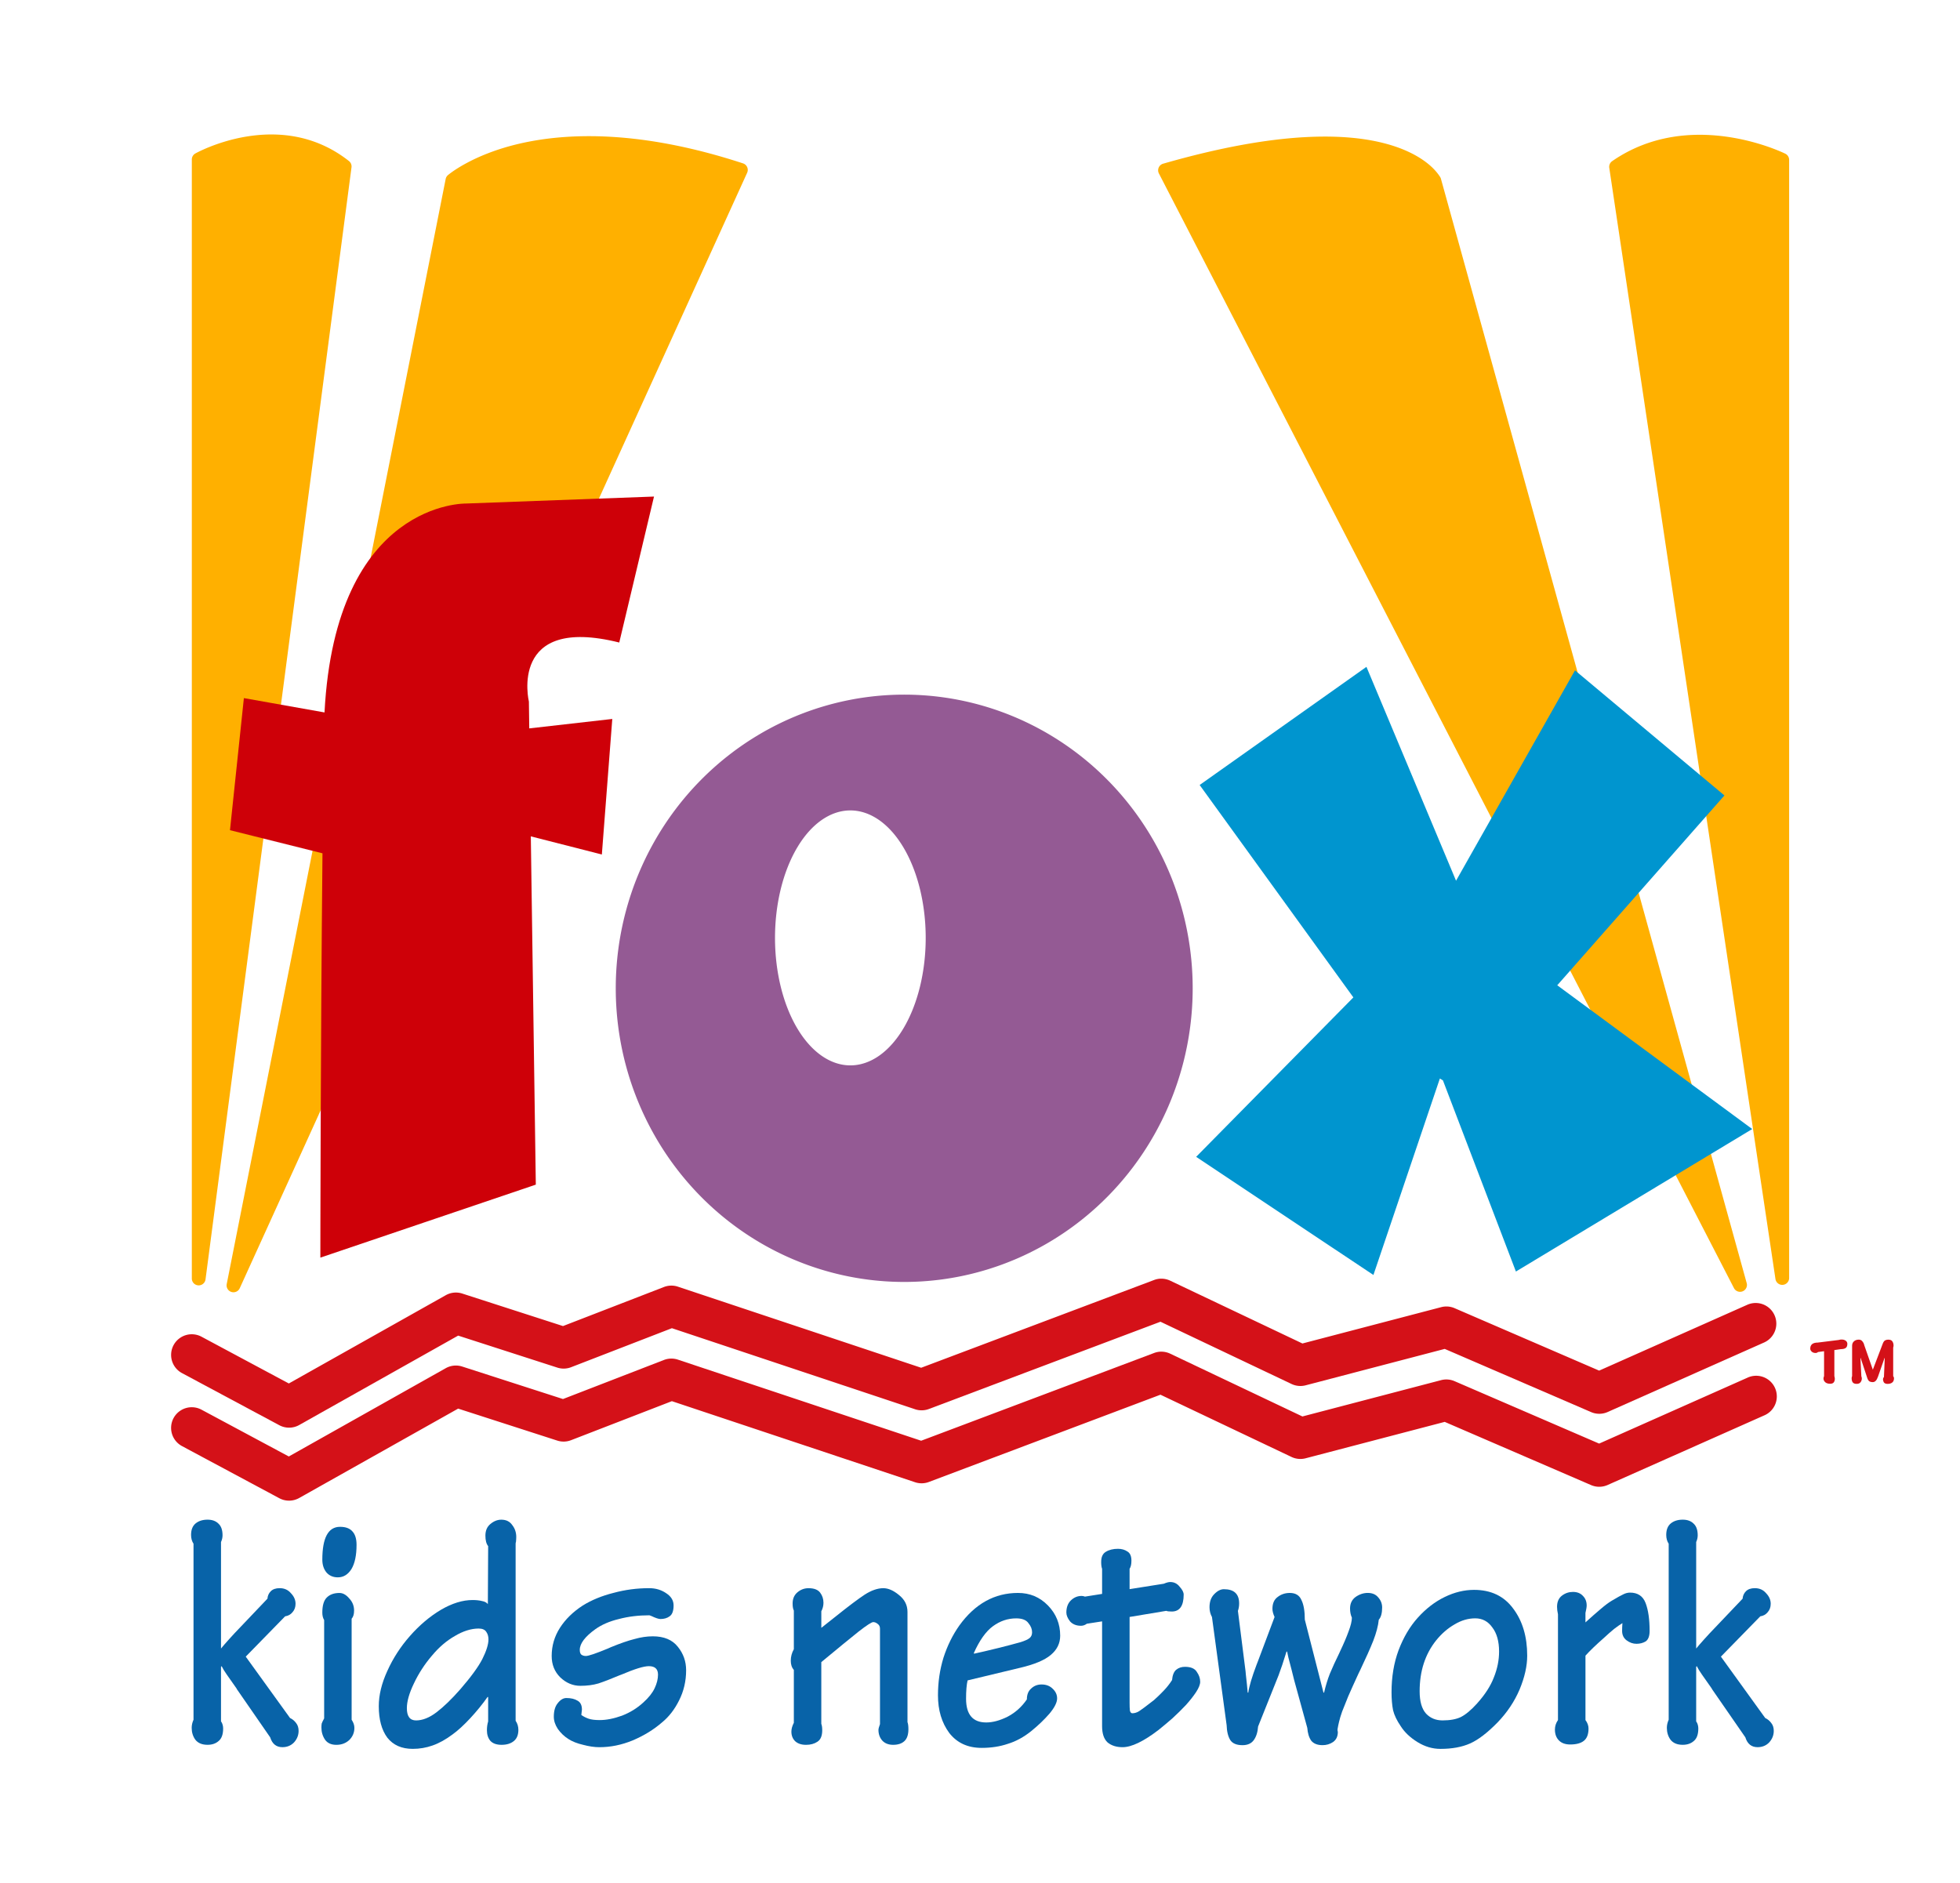
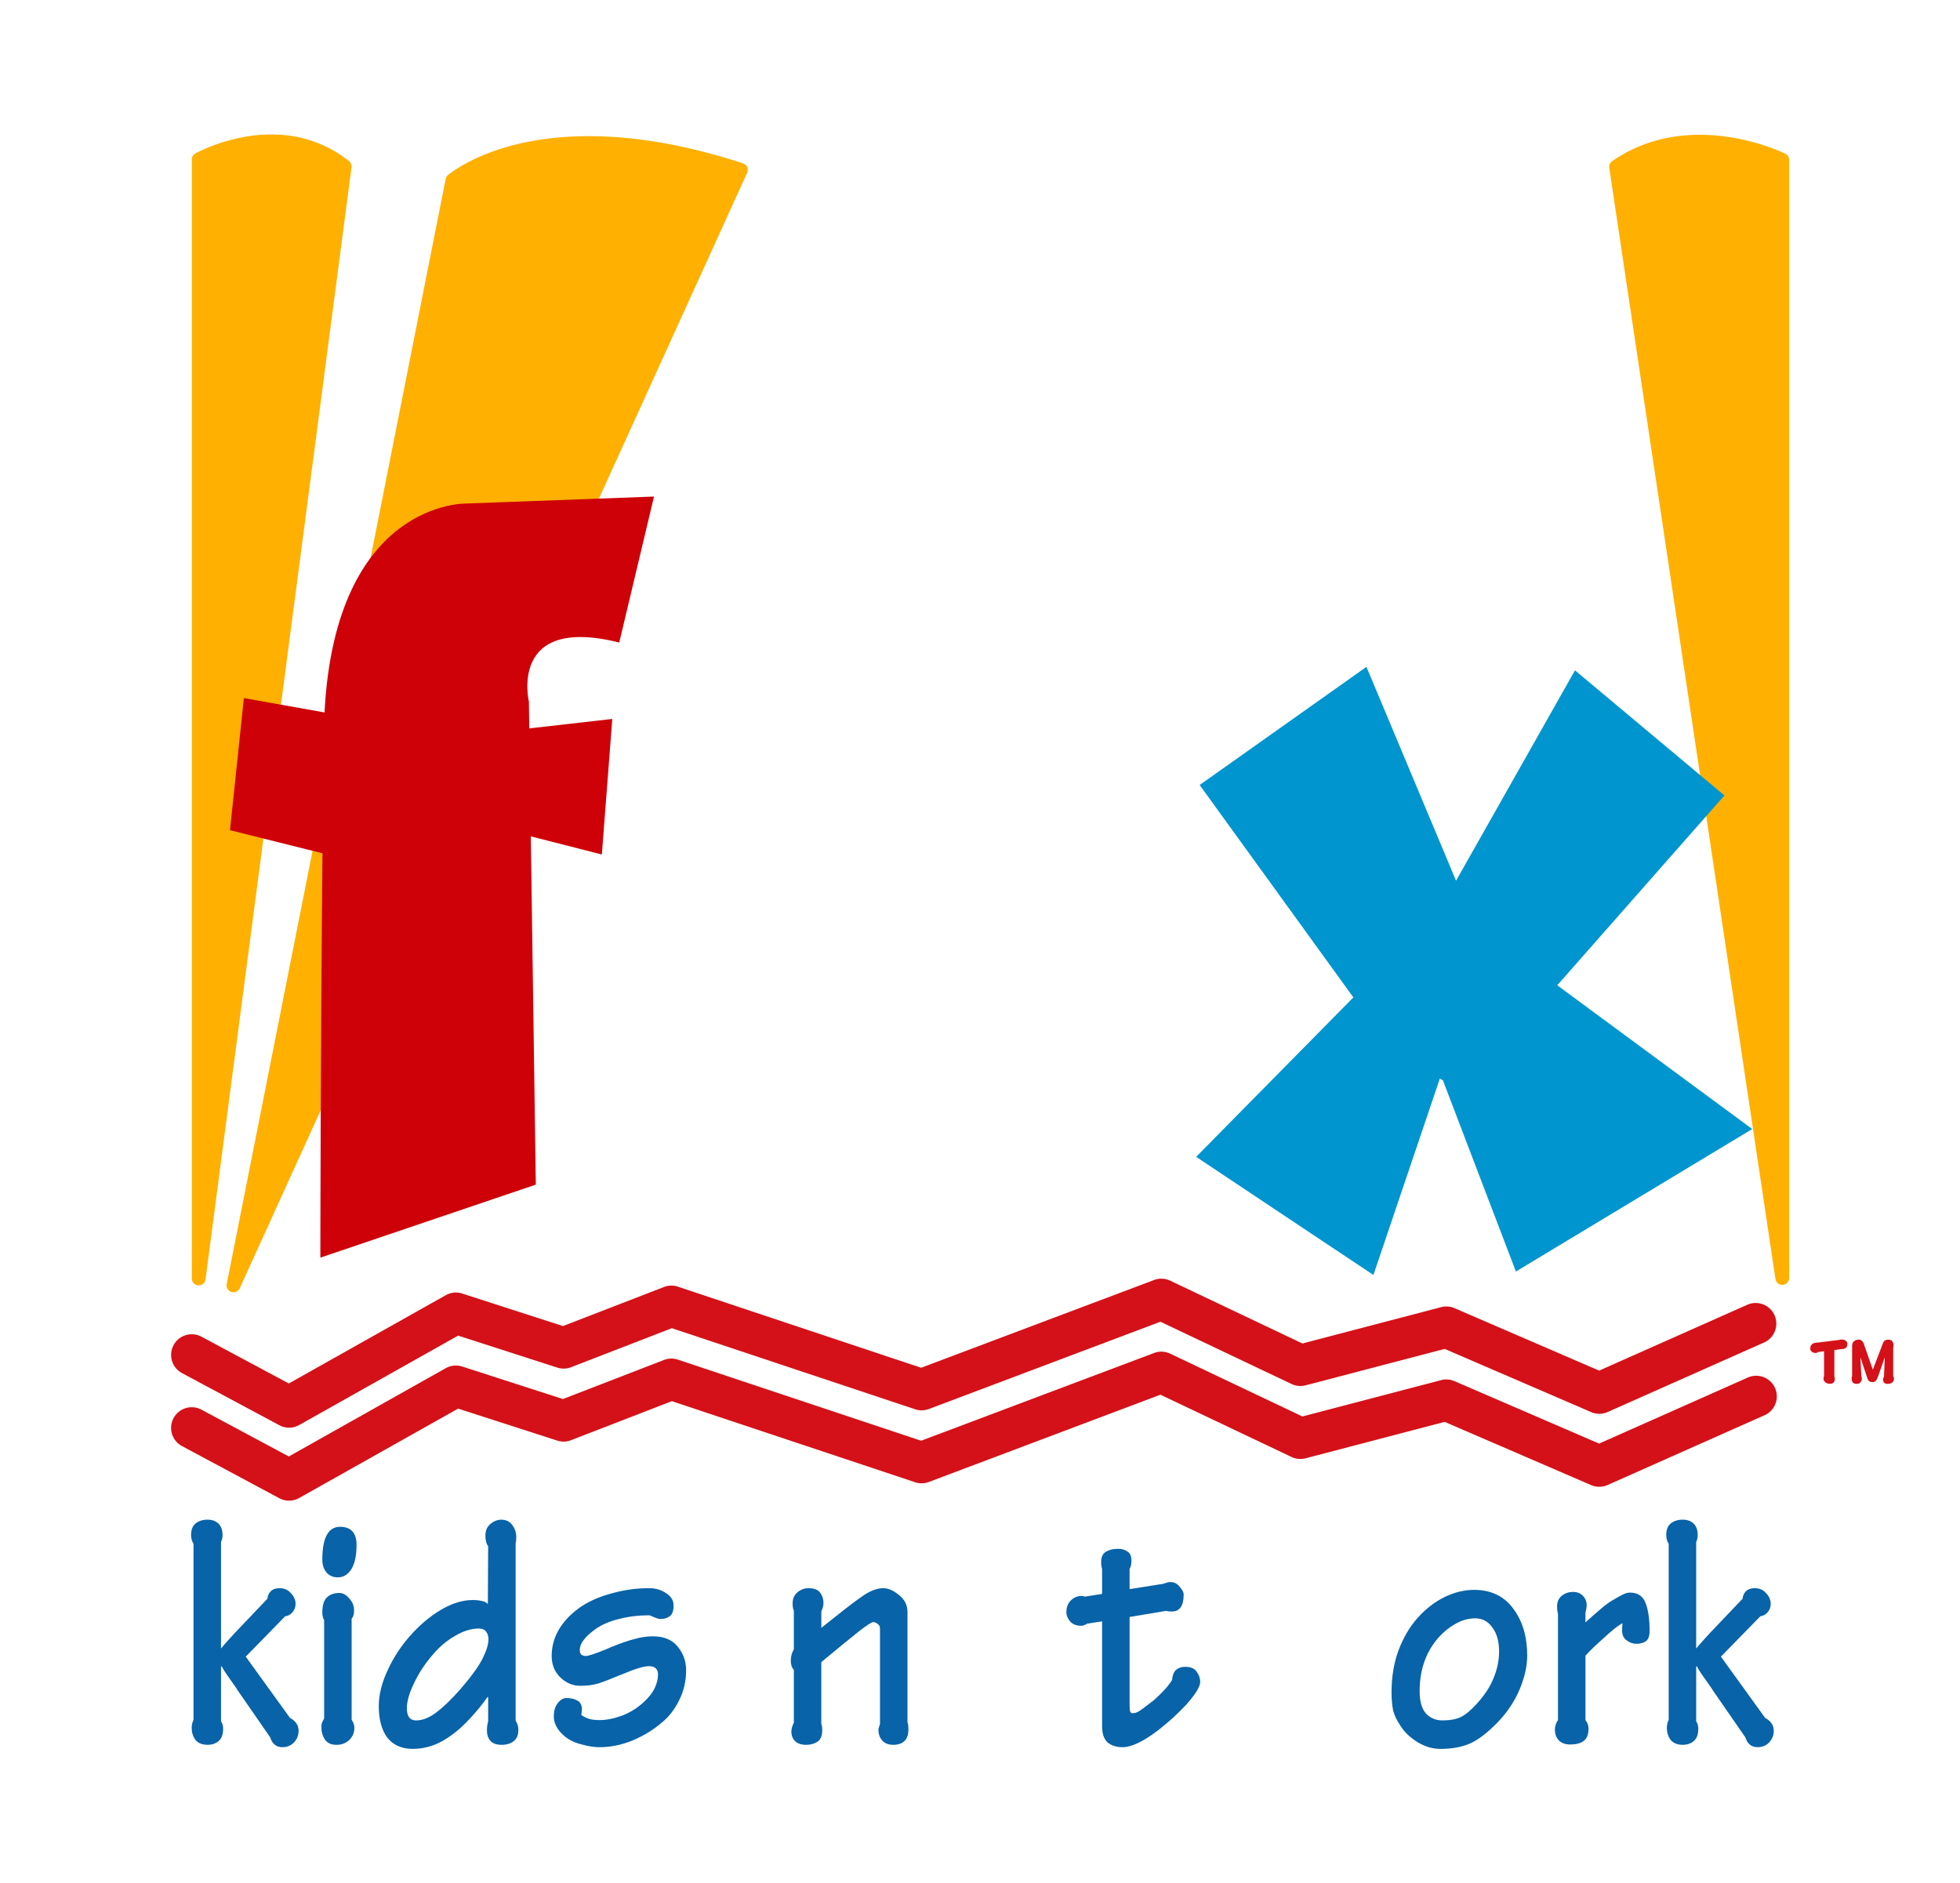
<svg xmlns="http://www.w3.org/2000/svg" xmlns:ns1="http://www.inkscape.org/namespaces/inkscape" xmlns:ns2="http://sodipodi.sourceforge.net/DTD/sodipodi-0.dtd" width="40.194mm" height="38.626mm" viewBox="0 0 142.421 136.866" id="svg2" version="1.1" ns1:version="0.91 r13725" ns2:docname="Fox Kids logo 1993.svg">
  <defs id="defs4" />
  <ns2:namedview id="base" pagecolor="#ffffff" bordercolor="#666666" borderopacity="1.0" ns1:pageopacity="0.0" ns1:pageshadow="2" ns1:zoom="2" ns1:cx="71.210681" ns1:cy="68.432761" ns1:document-units="px" ns1:current-layer="layer1" showgrid="false" fit-margin-top="0" fit-margin-left="0" fit-margin-right="0" fit-margin-bottom="0" ns1:window-width="1366" ns1:window-height="705" ns1:window-x="-8" ns1:window-y="-8" ns1:window-maximized="1" />
  <g ns1:label="Layer 1" ns1:groupmode="layer" id="layer1" transform="translate(-134.355,-259.903)">
    <path ns1:connector-curvature="0" id="path4302" style="font-style:normal;font-variant:normal;font-weight:bold;font-stretch:normal;font-size:medium;line-height:125%;font-family:Tekton;-inkscape-font-specification:'Tekton Bold';text-align:center;letter-spacing:0px;word-spacing:0px;text-anchor:middle;fill:#d41118;fill-opacity:1;stroke:none;stroke-width:1px;stroke-linecap:butt;stroke-linejoin:miter;stroke-opacity:1" d="m 266.448,357.469 q -0.553,0 -0.553,0.442 0,0.119 0.111,0.221 0.111,0.093 0.272,0.093 0.111,0 0.179,-0.068 l 0.442,-0.059 0,1.811 q -0.043,0.085 -0.043,0.17 0,0.153 0.128,0.272 0.128,0.111 0.357,0.111 0.179,0 0.255,-0.093 0.085,-0.102 0.085,-0.272 0,-0.068 -0.034,-0.196 l 0,-1.887 0.476,-0.068 q 0.23,0 0.349,-0.085 0.119,-0.085 0.119,-0.298 0,-0.145 -0.119,-0.23 -0.111,-0.085 -0.306,-0.085 -0.093,0 -0.17,0.025 -0.034,0.009 -0.043,0.009 l -1.505,0.187 z m 5.475,0.366 q 0,0 0,-0.008 0.025,-0.068 0.025,-0.145 0,-0.17 -0.085,-0.298 -0.076,-0.128 -0.306,-0.128 -0.119,0 -0.221,0.051 -0.093,0.051 -0.162,0.213 l -0.731,1.921 -0.621,-1.777 q -0.034,-0.162 -0.136,-0.281 -0.093,-0.128 -0.264,-0.128 -0.221,0 -0.357,0.128 -0.128,0.119 -0.128,0.315 0,0.009 0,0.025 0,0.034 0,0.034 l 0,2.151 q -0.034,0.068 -0.034,0.145 0,0.196 0.076,0.306 0.085,0.111 0.289,0.111 0.196,0 0.281,-0.119 0.093,-0.119 0.093,-0.272 0,-0.076 -0.034,-0.162 l -0.068,-1.326 0.017,0 0.476,1.437 q 0.059,0.179 0.145,0.247 0.093,0.068 0.264,0.068 0.238,0 0.374,-0.391 l 0.476,-1.36 0.017,0 -0.059,1.377 q -0.068,0.076 -0.068,0.153 0,0.136 0.068,0.247 0.076,0.102 0.272,0.102 0.196,0 0.323,-0.093 0.136,-0.102 0.136,-0.315 0,-0.093 -0.059,-0.153 l 0,-2.075 z" />
    <path ns1:connector-curvature="0" id="path4305" style="font-style:normal;font-variant:normal;font-weight:bold;font-stretch:normal;font-size:medium;line-height:125%;font-family:Tekton;-inkscape-font-specification:'Tekton Bold';text-align:center;letter-spacing:0px;word-spacing:0px;text-anchor:middle;fill:#0863a8;fill-opacity:1;stroke:none;stroke-width:1px;stroke-linecap:butt;stroke-linejoin:miter;stroke-opacity:1" d="m 155.075,377.362 q 0.333,-0.049 0.533,-0.296 0.222,-0.246 0.222,-0.616 0,-0.419 -0.333,-0.764 -0.311,-0.37 -0.821,-0.37 -0.422,0 -0.644,0.222 -0.222,0.222 -0.244,0.542 l -2.087,2.193 q -0.266,0.271 -0.688,0.739 -0.422,0.468 -0.599,0.69 l 0,-7.737 q 0.111,-0.246 0.111,-0.493 0,-0.567 -0.289,-0.838 -0.289,-0.296 -0.799,-0.296 -0.533,0 -0.866,0.271 -0.333,0.271 -0.333,0.838 0,0.37 0.178,0.641 l 0,12.788 q -0.133,0.296 -0.133,0.591 0,0.493 0.266,0.862 0.289,0.37 0.888,0.37 0.488,0 0.799,-0.271 0.333,-0.271 0.333,-0.912 0,-0.271 -0.133,-0.493 -0.022,0 -0.022,-0.025 l 0,-3.967 0.044,-0.049 q 0.133,0.271 0.377,0.616 0.244,0.345 0.71,1.01 l 0.022,0.049 2.42,3.499 q 0.222,0.715 0.888,0.715 0.511,0 0.844,-0.345 0.333,-0.37 0.333,-0.838 0,-0.345 -0.178,-0.567 -0.178,-0.246 -0.444,-0.37 l -3.219,-4.46 2.864,-2.932 z" />
    <path ns1:connector-curvature="0" id="path4307" style="font-style:normal;font-variant:normal;font-weight:bold;font-stretch:normal;font-size:medium;line-height:125%;font-family:Tekton;-inkscape-font-specification:'Tekton Bold';text-align:center;letter-spacing:0px;word-spacing:0px;text-anchor:middle;fill:#0863a8;fill-opacity:1;stroke:none;stroke-width:1px;stroke-linecap:butt;stroke-linejoin:miter;stroke-opacity:1" d="m 157.91,384.779 q -0.133,0.246 -0.178,0.37 -0.022,0.123 -0.022,0.296 0,0.493 0.266,0.887 0.266,0.37 0.821,0.37 0.555,0 0.932,-0.345 0.377,-0.37 0.377,-0.887 0,-0.296 -0.2,-0.591 l 0,-7.342 q 0.178,-0.197 0.178,-0.591 0,-0.517 -0.355,-0.887 -0.333,-0.394 -0.71,-0.394 -0.599,0 -0.932,0.345 -0.311,0.32 -0.311,1.084 0,0.32 0.133,0.542 l 0,7.145 z m 0.999,-10.25 q 0.599,0 0.977,-0.591 0.377,-0.616 0.377,-1.774 0,-0.641 -0.289,-0.961 -0.289,-0.345 -0.91,-0.345 -1.288,0 -1.288,2.39 0,0.542 0.289,0.912 0.311,0.37 0.844,0.37 z" />
    <path ns1:connector-curvature="0" id="path4309" style="font-style:normal;font-variant:normal;font-weight:bold;font-stretch:normal;font-size:medium;line-height:125%;font-family:Tekton;-inkscape-font-specification:'Tekton Bold';text-align:center;letter-spacing:0px;word-spacing:0px;text-anchor:middle;fill:#0863a8;fill-opacity:1;stroke:none;stroke-width:1px;stroke-linecap:butt;stroke-linejoin:miter;stroke-opacity:1" d="m 171.824,372.065 q 0,-0.074 0.022,-0.099 0.022,-0.222 0.022,-0.37 0,-0.493 -0.289,-0.862 -0.266,-0.394 -0.799,-0.394 -0.422,0 -0.799,0.32 -0.355,0.296 -0.355,0.838 0,0.517 0.2,0.764 l -0.022,4.213 q -0.133,-0.172 -0.422,-0.222 -0.289,-0.074 -0.688,-0.074 -1.088,0 -2.309,0.715 -1.199,0.715 -2.242,1.897 -1.021,1.158 -1.643,2.538 -0.622,1.355 -0.622,2.562 0,1.454 0.622,2.291 0.644,0.813 1.843,0.813 0.755,0 1.443,-0.246 0.71,-0.246 1.465,-0.813 0.577,-0.419 1.265,-1.158 0.71,-0.764 1.265,-1.552 l 0.044,0 0,1.774 q -0.089,0.296 -0.089,0.641 0,0.468 0.244,0.764 0.266,0.296 0.821,0.296 0.555,0 0.888,-0.271 0.333,-0.271 0.333,-0.813 0,-0.37 -0.2,-0.665 l 0,-12.886 z m -6.083,8.156 q 0.755,-0.912 1.665,-1.429 0.91,-0.542 1.732,-0.542 0.4,0 0.555,0.246 0.155,0.222 0.155,0.542 0,0.542 -0.444,1.429 -0.444,0.862 -1.621,2.218 -0.932,1.059 -1.71,1.651 -0.777,0.591 -1.488,0.591 -0.666,0 -0.666,-0.887 0,-0.739 0.511,-1.799 0.511,-1.084 1.31,-2.02 z" />
    <path ns1:connector-curvature="0" id="path4311" style="font-style:normal;font-variant:normal;font-weight:bold;font-stretch:normal;font-size:medium;line-height:125%;font-family:Tekton;-inkscape-font-specification:'Tekton Bold';text-align:center;letter-spacing:0px;word-spacing:0px;text-anchor:middle;fill:#0863a8;fill-opacity:1;stroke:none;stroke-width:1px;stroke-linecap:butt;stroke-linejoin:miter;stroke-opacity:1" d="m 176.596,384.532 0.044,-0.394 q 0,-0.468 -0.311,-0.641 -0.311,-0.197 -0.821,-0.197 -0.333,0 -0.622,0.37 -0.289,0.345 -0.289,0.986 0,0.444 0.289,0.887 0.311,0.444 0.777,0.739 0.422,0.271 1.066,0.419 0.644,0.172 1.177,0.172 1.221,0 2.42,-0.493 1.221,-0.517 2.131,-1.306 0.755,-0.616 1.243,-1.602 0.511,-1.01 0.511,-2.193 0,-0.961 -0.599,-1.7 -0.599,-0.764 -1.821,-0.764 -0.644,0 -1.332,0.197 -0.688,0.172 -1.71,0.591 -0.111,0.049 -0.222,0.099 -1.31,0.542 -1.599,0.542 -0.2,0 -0.333,-0.099 -0.111,-0.099 -0.111,-0.345 0,-0.69 1.132,-1.503 0.688,-0.493 1.71,-0.739 1.021,-0.271 2.22,-0.271 l 0.133,0.049 q 0.466,0.222 0.666,0.222 0.4,0 0.666,-0.197 0.289,-0.197 0.289,-0.788 0,-0.542 -0.533,-0.887 -0.533,-0.37 -1.243,-0.37 -1.332,0 -2.598,0.345 -1.265,0.32 -2.22,0.912 -1.066,0.69 -1.665,1.626 -0.599,0.936 -0.599,2.045 0,0.936 0.622,1.552 0.644,0.616 1.465,0.616 0.733,0 1.31,-0.172 0.599,-0.197 1.532,-0.591 l 0.133,-0.049 q 1.443,-0.616 1.998,-0.616 0.666,0 0.666,0.616 0,0.468 -0.244,0.986 -0.244,0.517 -0.821,1.035 -0.666,0.616 -1.554,0.961 -0.888,0.32 -1.621,0.32 -0.511,0 -0.799,-0.099 -0.289,-0.099 -0.533,-0.271 z" />
    <path ns1:connector-curvature="0" id="path4313" style="font-style:normal;font-variant:normal;font-weight:bold;font-stretch:normal;font-size:medium;line-height:125%;font-family:Tekton;-inkscape-font-specification:'Tekton Bold';text-align:center;letter-spacing:0px;word-spacing:0px;text-anchor:middle;fill:#0863a8;fill-opacity:1;stroke:none;stroke-width:1px;stroke-linecap:butt;stroke-linejoin:miter;stroke-opacity:1" d="m 194.036,376.993 q 0.155,-0.296 0.155,-0.616 0,-0.419 -0.244,-0.739 -0.244,-0.32 -0.844,-0.32 -0.444,0 -0.799,0.296 -0.355,0.296 -0.355,0.813 0,0.345 0.089,0.517 l 0,2.809 q -0.222,0.394 -0.222,0.838 0,0.419 0.222,0.665 l 0,3.844 q -0.178,0.345 -0.178,0.641 0,0.419 0.266,0.69 0.289,0.271 0.799,0.271 0.488,0 0.821,-0.222 0.355,-0.222 0.355,-0.838 0,-0.296 -0.067,-0.468 l 0,-4.484 q 1.843,-1.528 2.709,-2.218 0.888,-0.69 1.066,-0.69 0.155,0 0.311,0.123 0.178,0.123 0.178,0.345 l 0,6.948 q -0.111,0.296 -0.111,0.419 0,0.468 0.289,0.788 0.289,0.296 0.777,0.296 0.533,0 0.821,-0.271 0.289,-0.271 0.289,-0.862 0,-0.345 -0.067,-0.517 l 0,-8.008 q 0,-0.739 -0.622,-1.232 -0.599,-0.493 -1.132,-0.493 -0.622,0 -1.354,0.468 -0.71,0.468 -2.065,1.552 -0.799,0.641 -1.088,0.862 l 0,-1.207 z" />
-     <path ns1:connector-curvature="0" id="path4315" style="font-style:normal;font-variant:normal;font-weight:bold;font-stretch:normal;font-size:medium;line-height:125%;font-family:Tekton;-inkscape-font-specification:'Tekton Bold';text-align:center;letter-spacing:0px;word-spacing:0px;text-anchor:middle;fill:#0863a8;fill-opacity:1;stroke:none;stroke-width:1px;stroke-linecap:butt;stroke-linejoin:miter;stroke-opacity:1" d="m 208.462,381.108 q 1.576,-0.37 2.242,-0.936 0.688,-0.567 0.688,-1.404 0,-1.281 -0.888,-2.193 -0.888,-0.912 -2.176,-0.912 -2.553,0 -4.263,2.365 -0.733,1.035 -1.154,2.341 -0.4,1.306 -0.4,2.735 0,1.626 0.821,2.735 0.844,1.084 2.353,1.084 1.043,0 1.909,-0.296 0.888,-0.271 1.71,-0.936 0.755,-0.616 1.31,-1.257 0.555,-0.665 0.555,-1.109 0,-0.394 -0.311,-0.69 -0.311,-0.32 -0.821,-0.32 -0.444,0 -0.755,0.296 -0.311,0.271 -0.311,0.788 -0.555,0.813 -1.399,1.257 -0.844,0.419 -1.554,0.419 -1.465,0 -1.465,-1.725 0,-0.862 0.111,-1.331 l 3.796,-0.912 z m -3.352,-1.059 q 0.622,-1.404 1.399,-1.971 0.777,-0.567 1.687,-0.567 0.644,0 0.888,0.345 0.266,0.32 0.266,0.665 0,0.271 -0.178,0.419 -0.178,0.148 -0.644,0.296 -1.488,0.419 -3.375,0.838 l -0.044,-0.025 z" />
    <path ns1:connector-curvature="0" id="path4317" style="font-style:normal;font-variant:normal;font-weight:bold;font-stretch:normal;font-size:medium;line-height:125%;font-family:Tekton;-inkscape-font-specification:'Tekton Bold';text-align:center;letter-spacing:0px;word-spacing:0px;text-anchor:middle;fill:#0863a8;fill-opacity:1;stroke:none;stroke-width:1px;stroke-linecap:butt;stroke-linejoin:miter;stroke-opacity:1" d="m 214.437,377.732 0,7.613 q 0,0.813 0.4,1.183 0.422,0.345 1.088,0.345 0.977,0 2.62,-1.257 0.488,-0.394 0.999,-0.838 0.511,-0.468 0.977,-0.961 0.466,-0.517 0.755,-0.961 0.289,-0.444 0.289,-0.739 0,-0.37 -0.244,-0.715 -0.222,-0.37 -0.866,-0.37 -0.377,0 -0.644,0.222 -0.244,0.222 -0.289,0.739 -0.266,0.419 -0.622,0.788 -0.355,0.37 -0.688,0.665 -0.821,0.641 -1.088,0.813 -0.244,0.148 -0.488,0.148 -0.133,0 -0.178,-0.197 -0.022,-0.197 -0.022,-0.567 l 0,-6.234 2.664,-0.444 q 0.111,0.049 0.4,0.049 0.866,0 0.866,-1.232 0,-0.246 -0.289,-0.567 -0.266,-0.345 -0.688,-0.345 -0.178,0 -0.466,0.123 l -2.487,0.394 0,-1.478 q 0.133,-0.197 0.133,-0.591 0,-0.493 -0.289,-0.665 -0.289,-0.197 -0.688,-0.197 -0.533,0 -0.888,0.222 -0.333,0.197 -0.333,0.739 0,0.32 0.067,0.493 l 0,1.823 -1.243,0.197 q -0.133,-0.049 -0.244,-0.049 -0.444,0 -0.777,0.32 -0.333,0.32 -0.333,0.887 0,0.296 0.266,0.641 0.289,0.32 0.799,0.32 0.222,0 0.422,-0.148 l 1.11,-0.172 z" />
-     <path ns1:connector-curvature="0" id="path4319" style="font-style:normal;font-variant:normal;font-weight:bold;font-stretch:normal;font-size:medium;line-height:125%;font-family:Tekton;-inkscape-font-specification:'Tekton Bold';text-align:center;letter-spacing:0px;word-spacing:0px;text-anchor:middle;fill:#0863a8;fill-opacity:1;stroke:none;stroke-width:1px;stroke-linecap:butt;stroke-linejoin:miter;stroke-opacity:1" d="m 229.168,377.609 q 0,-0.936 -0.244,-1.429 -0.222,-0.517 -0.844,-0.517 -0.511,0 -0.888,0.296 -0.377,0.271 -0.377,0.862 0,0.246 0.155,0.591 l -1.177,3.129 q -0.089,0.222 -0.133,0.345 -0.511,1.355 -0.599,2.02 l -0.044,0 q -0.044,-0.542 -0.133,-1.306 l -0.022,-0.246 -0.555,-4.386 q 0.089,-0.246 0.089,-0.542 0,-1.035 -1.11,-1.035 -0.355,0 -0.71,0.37 -0.333,0.345 -0.333,0.936 0,0.394 0.178,0.715 l 1.066,7.86 q 0.022,0.69 0.266,1.084 0.244,0.37 0.888,0.37 0.555,0 0.821,-0.37 0.266,-0.37 0.311,-0.986 l 1.488,-3.72 q 0.244,-0.641 0.577,-1.725 l 0.044,0 0.089,0.419 q 0.022,0.074 0.244,0.936 l 0.178,0.715 0.955,3.474 q 0.044,0.591 0.289,0.936 0.266,0.32 0.821,0.32 0.422,0 0.755,-0.222 0.355,-0.246 0.355,-0.739 0,-0.025 -0.022,-0.099 0,-0.049 0,-0.099 0.044,-0.271 0.111,-0.542 0.067,-0.296 0.222,-0.739 0.178,-0.444 0.444,-1.109 0.289,-0.665 0.733,-1.626 l 0.155,-0.32 q 0.599,-1.257 0.932,-2.094 0.333,-0.862 0.4,-1.528 0.244,-0.271 0.244,-0.887 0,-0.419 -0.289,-0.739 -0.266,-0.32 -0.755,-0.32 -0.466,0 -0.888,0.296 -0.4,0.296 -0.4,0.838 0,0.37 0.133,0.665 0,0.37 -0.244,1.01 -0.222,0.616 -0.622,1.454 l -0.044,0.099 q -0.422,0.862 -0.688,1.503 -0.244,0.616 -0.422,1.38 l -0.044,0 -1.354,-5.297 z" />
    <path ns1:connector-curvature="0" id="path4321" style="font-style:normal;font-variant:normal;font-weight:bold;font-stretch:normal;font-size:medium;line-height:125%;font-family:Tekton;-inkscape-font-specification:'Tekton Bold';text-align:center;letter-spacing:0px;word-spacing:0px;text-anchor:middle;fill:#0863a8;fill-opacity:1;stroke:none;stroke-width:1px;stroke-linecap:butt;stroke-linejoin:miter;stroke-opacity:1" d="m 236.136,385.345 q 0.422,0.665 1.221,1.158 0.799,0.493 1.665,0.493 1.265,0 2.154,-0.394 0.888,-0.394 1.998,-1.528 1.043,-1.084 1.599,-2.39 0.555,-1.331 0.555,-2.464 0,-2.07 -1.021,-3.425 -0.999,-1.355 -2.842,-1.355 -1.066,0 -2.131,0.517 -1.066,0.517 -1.954,1.503 -0.866,0.961 -1.399,2.365 -0.511,1.38 -0.511,3.055 0,0.739 0.111,1.306 0.133,0.542 0.555,1.158 z m 5.55,-1.651 q -0.644,0.715 -1.177,0.986 -0.511,0.246 -1.332,0.246 -0.733,0 -1.199,-0.493 -0.466,-0.517 -0.466,-1.626 0,-2.193 1.199,-3.696 0.599,-0.739 1.332,-1.158 0.733,-0.444 1.51,-0.444 0.777,0 1.243,0.665 0.488,0.641 0.488,1.749 0,0.936 -0.377,1.873 -0.355,0.936 -1.221,1.897 z" />
    <path ns1:connector-curvature="0" id="path4323" style="font-style:normal;font-variant:normal;font-weight:bold;font-stretch:normal;font-size:medium;line-height:125%;font-family:Tekton;-inkscape-font-specification:'Tekton Bold';text-align:center;letter-spacing:0px;word-spacing:0px;text-anchor:middle;fill:#0863a8;fill-opacity:1;stroke:none;stroke-width:1px;stroke-linecap:butt;stroke-linejoin:miter;stroke-opacity:1" d="m 249.56,380.221 q 0.244,-0.271 0.577,-0.591 0.333,-0.32 0.755,-0.69 0.422,-0.394 0.755,-0.665 0.355,-0.271 0.599,-0.419 -0.022,0.32 -0.022,0.567 0,0.444 0.333,0.69 0.333,0.246 0.71,0.246 0.377,0 0.666,-0.172 0.289,-0.197 0.289,-0.764 0,-1.257 -0.289,-2.02 -0.289,-0.764 -1.132,-0.764 -0.244,0 -0.488,0.123 -0.222,0.099 -0.844,0.468 -0.333,0.197 -0.821,0.616 -0.466,0.394 -1.066,0.936 l -0.022,0.025 0,-0.69 q 0.089,-0.37 0.089,-0.542 0,-0.419 -0.266,-0.69 -0.266,-0.296 -0.733,-0.296 -0.444,0 -0.799,0.271 -0.355,0.271 -0.355,0.813 0,0.246 0.067,0.542 l 0,7.687 q -0.222,0.32 -0.222,0.69 0,0.493 0.289,0.788 0.289,0.296 0.821,0.296 0.666,0 0.999,-0.271 0.333,-0.271 0.333,-0.887 0,-0.32 -0.222,-0.616 l 0,-4.681 z" />
    <path ns1:connector-curvature="0" id="path4325" style="font-style:normal;font-variant:normal;font-weight:bold;font-stretch:normal;font-size:medium;line-height:125%;font-family:Tekton;-inkscape-font-specification:'Tekton Bold';text-align:center;letter-spacing:0px;word-spacing:0px;text-anchor:middle;fill:#0863a8;fill-opacity:1;stroke:none;stroke-width:1px;stroke-linecap:butt;stroke-linejoin:miter;stroke-opacity:1" d="m 262.267,377.362 q 0.333,-0.049 0.533,-0.296 0.222,-0.246 0.222,-0.616 0,-0.419 -0.333,-0.764 -0.311,-0.37 -0.821,-0.37 -0.422,0 -0.644,0.222 -0.222,0.222 -0.244,0.542 l -2.087,2.193 q -0.266,0.271 -0.688,0.739 -0.422,0.468 -0.599,0.69 l 0,-7.737 q 0.111,-0.246 0.111,-0.493 0,-0.567 -0.289,-0.838 -0.289,-0.296 -0.799,-0.296 -0.533,0 -0.866,0.271 -0.333,0.271 -0.333,0.838 0,0.37 0.178,0.641 l 0,12.788 q -0.133,0.296 -0.133,0.591 0,0.493 0.266,0.862 0.289,0.37 0.888,0.37 0.488,0 0.799,-0.271 0.333,-0.271 0.333,-0.912 0,-0.271 -0.133,-0.493 -0.022,0 -0.022,-0.025 l 0,-3.967 0.044,-0.049 q 0.133,0.271 0.377,0.616 0.244,0.345 0.71,1.01 l 0.022,0.049 2.42,3.499 q 0.222,0.715 0.888,0.715 0.511,0 0.844,-0.345 0.333,-0.37 0.333,-0.838 0,-0.345 -0.178,-0.567 -0.178,-0.246 -0.444,-0.37 l -3.219,-4.46 2.864,-2.932 z" />
    <path style="color:#000000;font-style:normal;font-variant:normal;font-weight:normal;font-stretch:normal;font-size:medium;line-height:normal;font-family:sans-serif;text-indent:0;text-align:start;text-decoration:none;text-decoration-line:none;text-decoration-style:solid;text-decoration-color:#000000;letter-spacing:normal;word-spacing:normal;text-transform:none;direction:ltr;block-progression:tb;writing-mode:lr-tb;baseline-shift:baseline;text-anchor:start;white-space:normal;clip-rule:nonzero;display:inline;overflow:visible;visibility:visible;opacity:1;isolation:auto;mix-blend-mode:normal;color-interpolation:sRGB;color-interpolation-filters:linearRGB;solid-color:#000000;solid-opacity:1;fill:#d41118;fill-opacity:1;fill-rule:evenodd;stroke:none;stroke-width:3;stroke-linecap:round;stroke-linejoin:round;stroke-miterlimit:4;stroke-dasharray:none;stroke-dashoffset:0;stroke-opacity:1;color-rendering:auto;image-rendering:auto;shape-rendering:auto;text-rendering:auto;enable-background:accumulate" d="m 218.662,352.826 a 1.5,1.5 0 0 0 -0.443,0.094 l -16.928,6.379 -17.678,-5.893 a 1.5,1.5 0 0 0 -1.016,0.025 l -7.332,2.838 -7.322,-2.363 a 1.5,1.5 0 0 0 -1.197,0.121 l -11.404,6.414 -6.344,-3.398 a 1.5,1.5 0 1 0 -1.418,2.645 l 7.072,3.787 a 1.5,1.5 0 0 0 1.443,-0.014 l 11.551,-6.498 7.203,2.324 a 1.5,1.5 0 0 0 1.002,-0.027 l 7.326,-2.836 17.67,5.891 a 1.5,1.5 0 0 0 1.004,-0.019 l 16.828,-6.342 9.525,4.525 a 1.5,1.5 0 0 0 1.023,0.096 l 10.107,-2.646 10.637,4.592 a 1.5,1.5 0 0 0 1.203,-0.006 l 11.365,-5.051 a 1.5,1.5 0 0 0 -1.219,-2.742 l -10.764,4.785 -10.508,-4.539 a 1.5,1.5 0 0 0 -0.975,-0.072 l -10.078,2.639 -9.607,-4.564 a 1.5,1.5 0 0 0 -0.729,-0.143 z" id="path4228" ns1:connector-curvature="0" />
    <path style="color:#000000;font-style:normal;font-variant:normal;font-weight:normal;font-stretch:normal;font-size:medium;line-height:normal;font-family:sans-serif;text-indent:0;text-align:start;text-decoration:none;text-decoration-line:none;text-decoration-style:solid;text-decoration-color:#000000;letter-spacing:normal;word-spacing:normal;text-transform:none;direction:ltr;block-progression:tb;writing-mode:lr-tb;baseline-shift:baseline;text-anchor:start;white-space:normal;clip-rule:nonzero;display:inline;overflow:visible;visibility:visible;opacity:1;isolation:auto;mix-blend-mode:normal;color-interpolation:sRGB;color-interpolation-filters:linearRGB;solid-color:#000000;solid-opacity:1;fill:#d41118;fill-opacity:1;fill-rule:evenodd;stroke:none;stroke-width:3;stroke-linecap:round;stroke-linejoin:round;stroke-miterlimit:4;stroke-dasharray:none;stroke-dashoffset:0;stroke-opacity:1;color-rendering:auto;image-rendering:auto;shape-rendering:auto;text-rendering:auto;enable-background:accumulate" d="m 218.812,358.129 a 1.5,1.5 0 0 0 -0.594,0.096 l -16.928,6.377 -17.678,-5.893 a 1.5,1.5 0 0 0 -1.016,0.025 l -7.332,2.838 -7.322,-2.361 a 1.5,1.5 0 0 0 -1.197,0.119 l -11.404,6.416 -6.344,-3.4 a 1.5,1.5 0 1 0 -1.418,2.645 l 7.072,3.789 a 1.5,1.5 0 0 0 1.443,-0.016 l 11.551,-6.496 7.203,2.324 a 1.5,1.5 0 0 0 1.002,-0.029 l 7.326,-2.836 17.67,5.891 a 1.5,1.5 0 0 0 1.004,-0.019 l 16.828,-6.342 9.525,4.525 a 1.5,1.5 0 0 0 1.023,0.096 l 10.107,-2.646 10.637,4.594 a 1.5,1.5 0 0 0 1.203,-0.008 l 11.365,-5.051 a 1.5,1.5 0 1 0 -1.219,-2.74 l -10.764,4.783 -10.508,-4.537 a 1.5,1.5 0 0 0 -0.975,-0.074 l -10.078,2.639 -9.607,-4.562 a 1.5,1.5 0 0 0 -0.578,-0.145 z" id="path4230" ns1:connector-curvature="0" />
    <path ns1:connector-curvature="0" id="path4232" d="m 152.231,269.832 c -2.158,0.363 -3.684,1.225 -3.684,1.225 a 0.5,0.5 0 0 0 -0.254,0.436 l 0,81.316 a 0.5,0.5 0 0 0 0.996,0.066 l 10.607,-80.812 a 0.5,0.5 0 0 0 -0.186,-0.457 c -2.531,-1.998 -5.323,-2.136 -7.48,-1.773 z" style="color:#000000;font-style:normal;font-variant:normal;font-weight:normal;font-stretch:normal;font-size:medium;line-height:normal;font-family:sans-serif;text-indent:0;text-align:start;text-decoration:none;text-decoration-line:none;text-decoration-style:solid;text-decoration-color:#000000;letter-spacing:normal;word-spacing:normal;text-transform:none;direction:ltr;block-progression:tb;writing-mode:lr-tb;baseline-shift:baseline;text-anchor:start;white-space:normal;clip-rule:nonzero;display:inline;overflow:visible;visibility:visible;opacity:1;isolation:auto;mix-blend-mode:normal;color-interpolation:sRGB;color-interpolation-filters:linearRGB;solid-color:#000000;solid-opacity:1;fill:#ffb000;fill-opacity:1;fill-rule:evenodd;stroke:none;stroke-width:1;stroke-linecap:round;stroke-linejoin:round;stroke-miterlimit:4;stroke-dasharray:none;stroke-dashoffset:0;stroke-opacity:1;color-rendering:auto;image-rendering:auto;shape-rendering:auto;text-rendering:auto;enable-background:accumulate" />
    <path ns1:connector-curvature="0" id="path4234" d="m 178.764,269.846 c -2.698,-0.157 -4.909,0.091 -6.66,0.496 -3.502,0.811 -5.205,2.291 -5.205,2.291 a 0.5,0.5 0 0 0 -0.16,0.277 l -15.91,80.307 a 0.5,0.5 0 0 0 0.945,0.305 l 36.871,-81.064 a 0.5,0.5 0 0 0 -0.299,-0.682 c -3.699,-1.212 -6.884,-1.773 -9.582,-1.93 z" style="color:#000000;font-style:normal;font-variant:normal;font-weight:normal;font-stretch:normal;font-size:medium;line-height:normal;font-family:sans-serif;text-indent:0;text-align:start;text-decoration:none;text-decoration-line:none;text-decoration-style:solid;text-decoration-color:#000000;letter-spacing:normal;word-spacing:normal;text-transform:none;direction:ltr;block-progression:tb;writing-mode:lr-tb;baseline-shift:baseline;text-anchor:start;white-space:normal;clip-rule:nonzero;display:inline;overflow:visible;visibility:visible;opacity:1;isolation:auto;mix-blend-mode:normal;color-interpolation:sRGB;color-interpolation-filters:linearRGB;solid-color:#000000;solid-opacity:1;fill:#ffb000;fill-opacity:1;fill-rule:evenodd;stroke:none;stroke-width:1;stroke-linecap:round;stroke-linejoin:round;stroke-miterlimit:4;stroke-dasharray:none;stroke-dashoffset:0;stroke-opacity:1;color-rendering:auto;image-rendering:auto;shape-rendering:auto;text-rendering:auto;enable-background:accumulate" />
    <path ns1:connector-curvature="0" id="path4236" d="m 255.885,269.855 c -1.448,0.237 -2.952,0.767 -4.385,1.76 a 0.5,0.5 0 0 0 -0.209,0.484 l 12.076,80.754 a 0.5,0.5 0 0 0 0.994,-0.074 l 0,-81.258 a 0.5,0.5 0 0 0 -0.277,-0.447 c 0,0 -3.855,-1.929 -8.199,-1.219 z" style="color:#000000;font-style:normal;font-variant:normal;font-weight:normal;font-stretch:normal;font-size:medium;line-height:normal;font-family:sans-serif;text-indent:0;text-align:start;text-decoration:none;text-decoration-line:none;text-decoration-style:solid;text-decoration-color:#000000;letter-spacing:normal;word-spacing:normal;text-transform:none;direction:ltr;block-progression:tb;writing-mode:lr-tb;baseline-shift:baseline;text-anchor:start;white-space:normal;clip-rule:nonzero;display:inline;overflow:visible;visibility:visible;opacity:1;isolation:auto;mix-blend-mode:normal;color-interpolation:sRGB;color-interpolation-filters:linearRGB;solid-color:#000000;solid-opacity:1;fill:#ffb000;fill-opacity:1;fill-rule:evenodd;stroke:none;stroke-width:1;stroke-linecap:round;stroke-linejoin:round;stroke-miterlimit:4;stroke-dasharray:none;stroke-dashoffset:0;stroke-opacity:1;color-rendering:auto;image-rendering:auto;shape-rendering:auto;text-rendering:auto;enable-background:accumulate" />
-     <path ns1:connector-curvature="0" id="path4238" d="m 229.075,269.875 c -2.662,0.156 -6.006,0.717 -10.203,1.924 a 0.5,0.5 0 0 0 -0.307,0.709 l 41.787,81.004 a 0.5,0.5 0 0 0 0.926,-0.361 l -22.217,-80.248 a 0.5,0.5 0 0 0 -0.037,-0.098 c 0,0 -0.249,-0.454 -0.836,-0.945 -0.587,-0.492 -1.537,-1.069 -3.004,-1.48 -1.467,-0.412 -3.447,-0.66 -6.109,-0.504 z" style="color:#000000;font-style:normal;font-variant:normal;font-weight:normal;font-stretch:normal;font-size:medium;line-height:normal;font-family:sans-serif;text-indent:0;text-align:start;text-decoration:none;text-decoration-line:none;text-decoration-style:solid;text-decoration-color:#000000;letter-spacing:normal;word-spacing:normal;text-transform:none;direction:ltr;block-progression:tb;writing-mode:lr-tb;baseline-shift:baseline;text-anchor:start;white-space:normal;clip-rule:nonzero;display:inline;overflow:visible;visibility:visible;opacity:1;isolation:auto;mix-blend-mode:normal;color-interpolation:sRGB;color-interpolation-filters:linearRGB;solid-color:#000000;solid-opacity:1;fill:#ffb000;fill-opacity:1;fill-rule:evenodd;stroke:none;stroke-width:1;stroke-linecap:round;stroke-linejoin:round;stroke-miterlimit:4;stroke-dasharray:none;stroke-dashoffset:0;stroke-opacity:1;color-rendering:auto;image-rendering:auto;shape-rendering:auto;text-rendering:auto;enable-background:accumulate" />
    <path ns1:connector-curvature="0" id="path4240" d="m 181.877,295.988 -13.639,0.506 c 0,0 -9.498,-0.236 -10.303,15.182 l -5.859,-1.041 -1.01,9.598 6.721,1.68 c -0.146,14.695 -0.154,29.383 -0.154,29.383 l 15.656,-5.305 -0.363,-25.309 5.162,1.318 0.758,-9.85 -6.033,0.686 -0.027,-1.947 c 0,0 -1.515,-6.313 6.566,-4.293 l 2.525,-10.607 z" style="fill:#ce0008;fill-opacity:1;fill-rule:evenodd;stroke:none;stroke-width:1px;stroke-linecap:butt;stroke-linejoin:miter;stroke-opacity:1" />
-     <path ns1:connector-curvature="0" id="path4242" d="m 200.059,310.383 a 20.961,21.339 0 0 0 -20.961,21.34 20.961,21.339 0 0 0 20.961,21.34 20.961,21.339 0 0 0 20.961,-21.34 20.961,21.339 0 0 0 -20.961,-21.34 z m -3.914,8.414 a 5.475,9.263 0 0 1 5.475,9.264 5.475,9.263 0 0 1 -5.475,9.264 5.475,9.263 0 0 1 -5.475,-9.264 5.475,9.263 0 0 1 5.475,-9.264 z" style="opacity:1;fill:#945a94;fill-opacity:1;stroke:none;stroke-width:1;stroke-linecap:round;stroke-linejoin:round;stroke-miterlimit:4;stroke-dasharray:none;stroke-dashoffset:0;stroke-opacity:1" />
    <path ns1:connector-curvature="0" id="path4244" d="m 233.647,308.363 -12.121,8.586 11.17,15.436 -11.424,11.586 12.881,8.586 4.828,-14.277 0.223,0.135 5.303,13.891 17.172,-10.355 -14.168,-10.447 12.148,-13.795 -10.859,-9.092 -8.643,15.289 -6.51,-15.541 z" style="fill:#0095cf;fill-opacity:1;fill-rule:evenodd;stroke:none;stroke-width:1px;stroke-linecap:butt;stroke-linejoin:miter;stroke-opacity:1" />
  </g>
</svg>